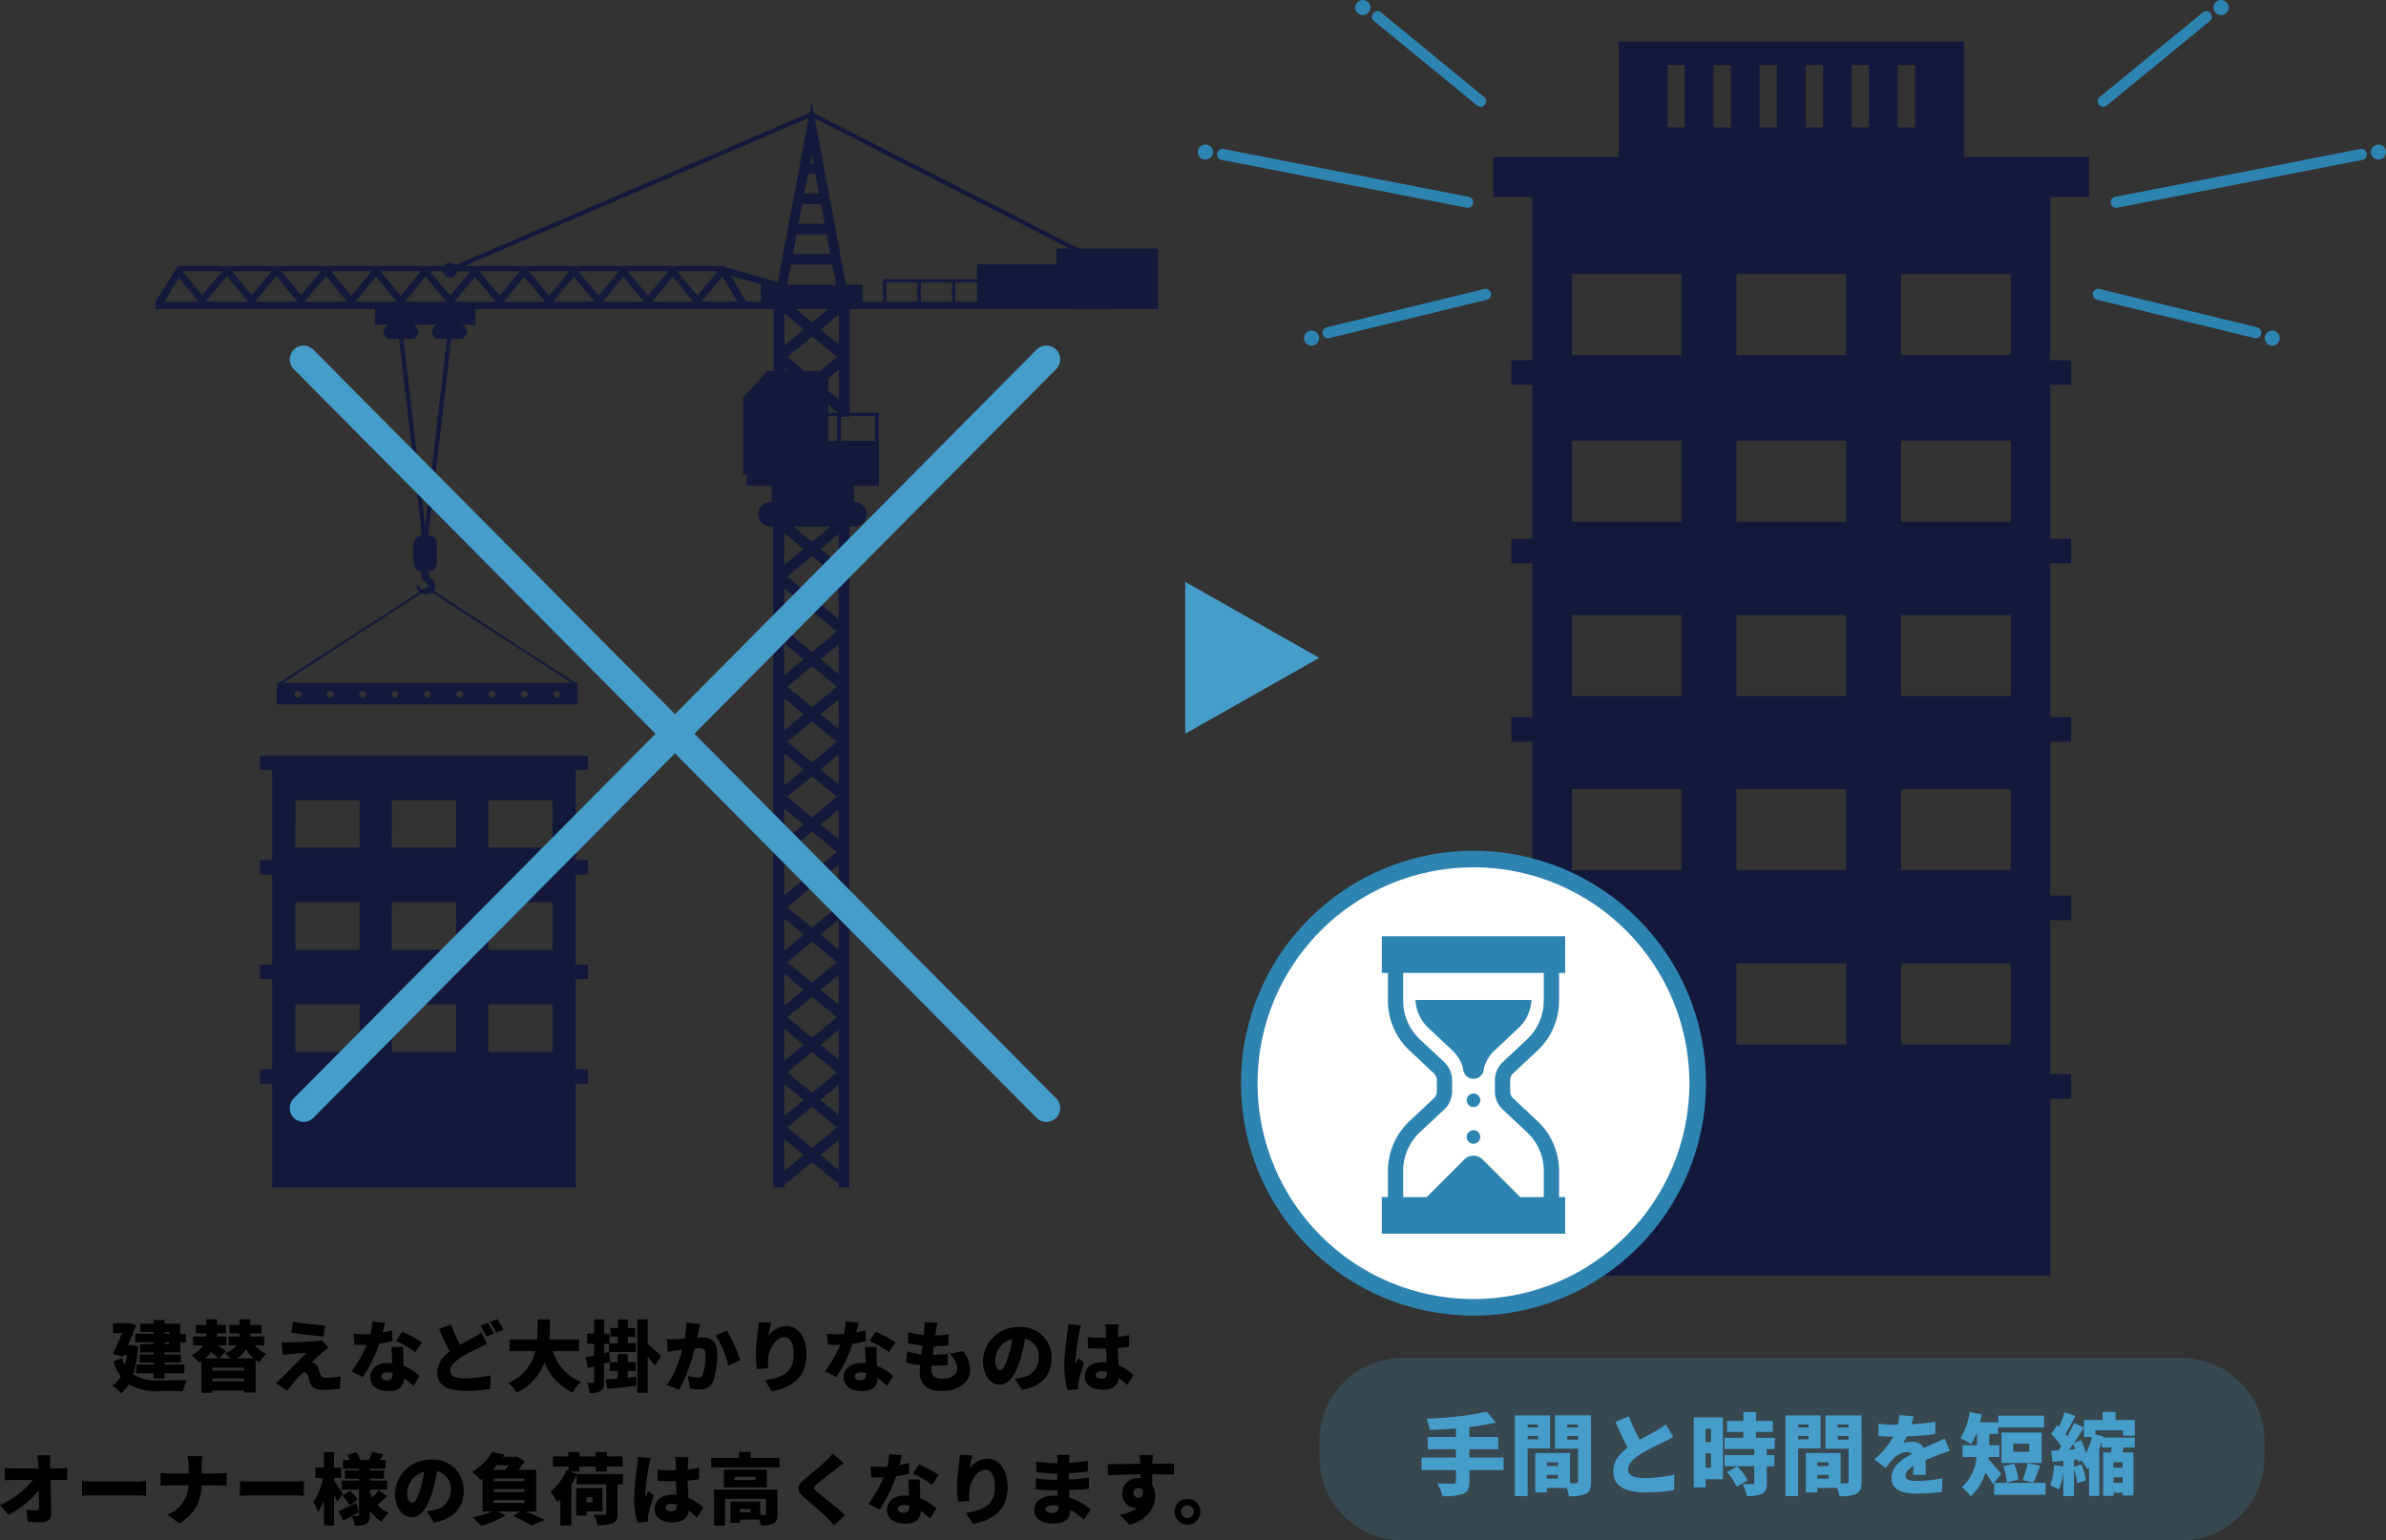
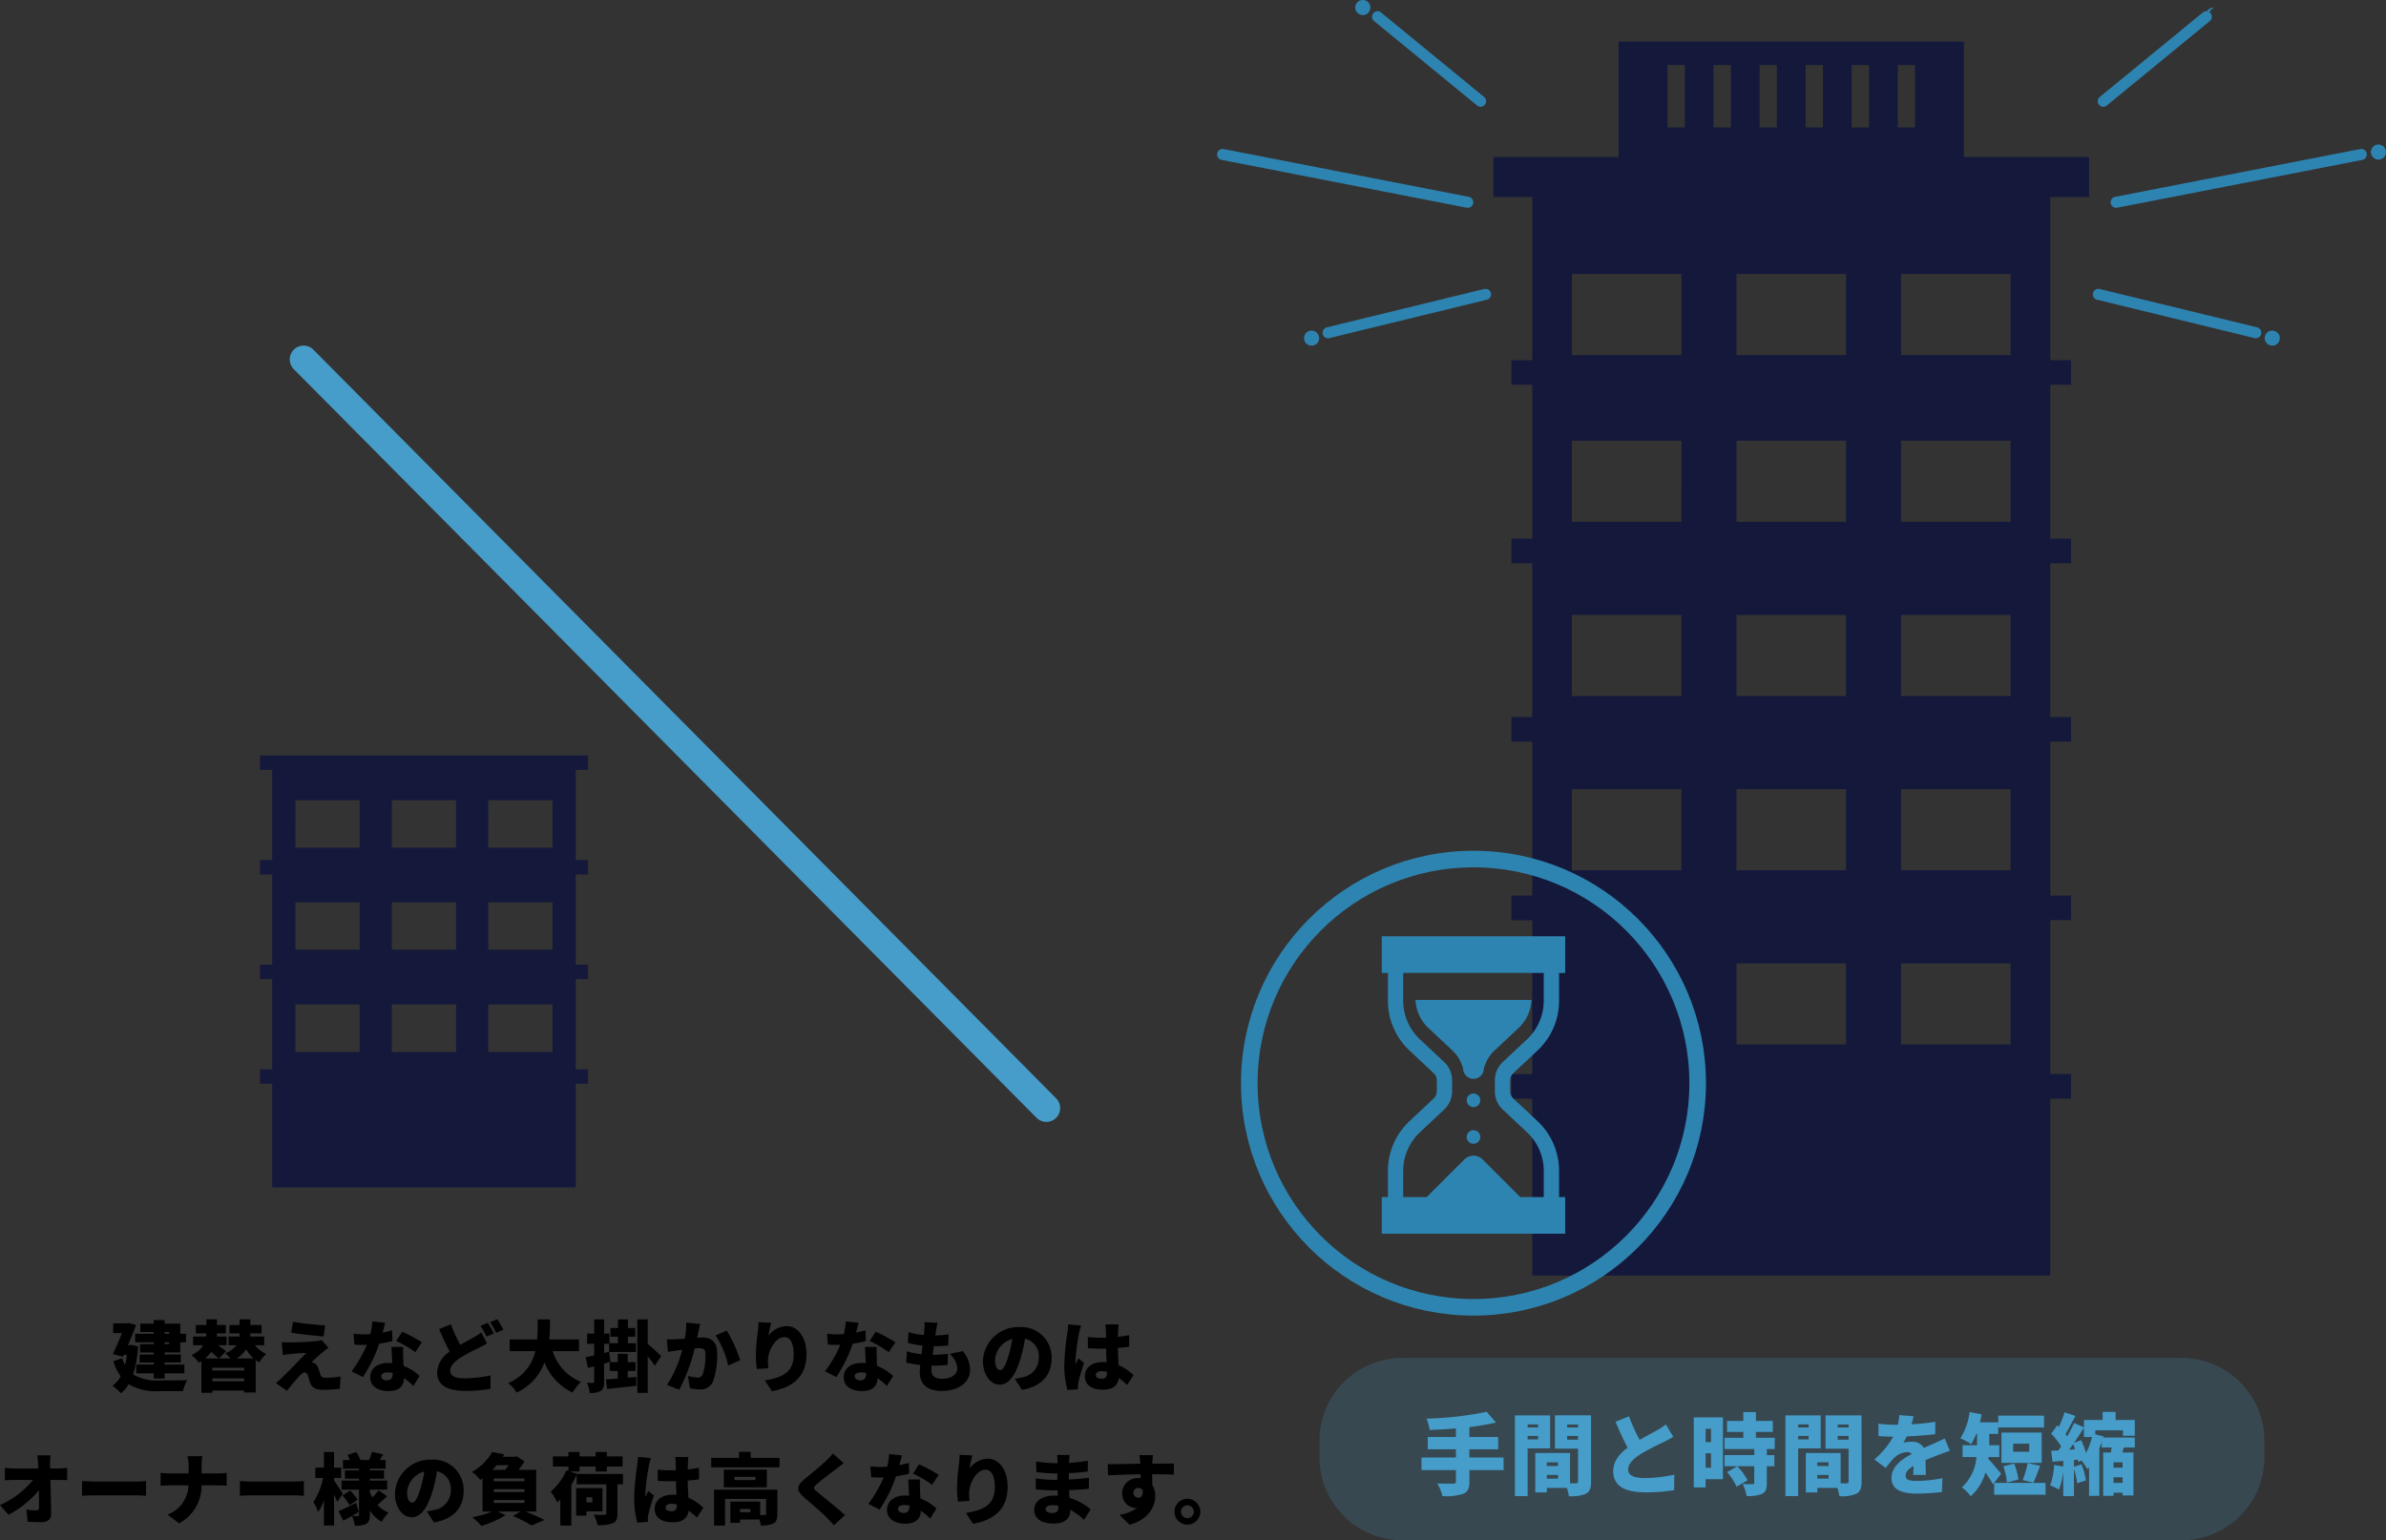
<svg xmlns="http://www.w3.org/2000/svg" width="431.771" height="278.792" viewBox="0 0 431.771 278.792">
  <rect x="0" y="0" width="431.771" height="278.792" fill="#333333" stroke="none" />
  <defs>
    <clipPath id="a">
      <rect width="181.416" height="196.486" fill="none" />
    </clipPath>
    <clipPath id="b">
      <rect width="215.002" height="238.135" fill="none" />
    </clipPath>
  </defs>
  <g>
-     <path d="M238.737 119.068l-24.258 13.746v-27.492z" fill="#469dca" />
    <g fill="#469dca">
      <g opacity=".197">
        <path d="M394.77 278.292h-141a14.405 14.405 0 01-10.253-4.247 14.405 14.405 0 01-4.247-10.253v-3c0-3.873 1.508-7.514 4.247-10.253a14.405 14.405 0 0110.253-4.247h141c3.873 0 7.514 1.508 10.253 4.247a14.405 14.405 0 014.247 10.253v3c0 3.873-1.508 7.514-4.247 10.253a14.405 14.405 0 01-10.253 4.247z" />
        <path d="M253.77 246.792a13.91 13.91 0 00-9.9 4.1 13.908 13.908 0 00-4.1 9.9v3a13.91 13.91 0 004.1 9.9 13.908 13.908 0 009.9 4.1h141a13.91 13.91 0 009.9-4.1 13.908 13.908 0 004.1-9.9v-3a13.91 13.91 0 00-4.1-9.9 13.908 13.908 0 00-9.9-4.1h-141m0-1h141c8.284 0 15 6.716 15 15v3c0 8.284-6.716 15-15 15h-141c-8.284 0-15-6.716-15-15v-3c0-8.284 6.716-15 15-15z" fill="#469dca" />
      </g>
      <path d="M272.09 263.82h-6.192v-1.488h5.216v-2.224h-5.216v-1.792a43.555 43.555 0 004.816-.832l-1.68-1.936a61.063 61.063 0 01-10.9 1.232 8.619 8.619 0 01.576 2.048 83.573 83.573 0 004.752-.272v1.552h-5.1v2.224h5.1v1.488h-6.224v2.272h6.232v2.032c0 .32-.144.432-.512.432-.384 0-1.76 0-2.864-.048a9.848 9.848 0 01.944 2.3 10.236 10.236 0 003.7-.4c.864-.352 1.168-.944 1.168-2.24v-2.076h6.192zm6.24-5.984v.544h-1.888v-.544zm-1.888 2.7v-.624h1.888v.624zm4.064 1.632v-5.976h-6.368v14.62h2.3v-8.64zm3.088-1.576v-.672h1.968v.672zm1.968-2.752v.544h-1.968v-.544zm-5.648 9.808v-.676h2.032v.672zm2.032-2.96v.672h-2.032v-.672zm5.968-8.5h-6.528v6.032h4.176v5.9c0 .272-.1.368-.384.368h-1.056v-5.484h-6.3v7.136h2.1v-.816h3.616a8.344 8.344 0 01.368 1.488 6.752 6.752 0 003.088-.432c.7-.384.928-1.04.928-2.224zm6.864.176l-2.432.992c.7 1.664 1.456 3.312 2.192 4.688-1.472 1.1-2.608 2.432-2.608 4.24 0 2.96 2.544 3.84 5.84 3.84a30.75 30.75 0 005.184-.4l.032-2.8a26.455 26.455 0 01-5.28.624c-2.048 0-3.072-.5-3.072-1.552s.9-1.9 2.128-2.72a45.358 45.358 0 014.24-2.224c.656-.32 1.232-.64 1.792-.976l-1.344-2.24a12.021 12.021 0 01-1.664 1.088c-.688.4-1.9 1.024-3.072 1.7a32.667 32.667 0 01-1.936-4.26zm14.848 2.256v2.416h-.976v-2.416zm-.976 7.056v-2.624h.976v2.624zm3.136-9.12h-5.28v12.672h2.144v-1.488h3.136zm4.464 11.392a10.9 10.9 0 00-1.872-2.544l-1.856 1.056a10.614 10.614 0 011.728 2.64zm4.912-5.664v-2.032h-3.408v-1.06h3.056v-2h-3.056v-1.6h-2.284v1.6h-2.948v2h2.948v1.06h-3.4v2.032h5.38v1.1h-5.38v2.016h5.38v2.992c0 .208-.08.256-.32.256s-1.1 0-1.776-.032a7.9 7.9 0 01.716 2.176 6.521 6.521 0 002.756-.38c.7-.336.9-.912.9-1.968v-3.04h1.36v-2.012h-1.36v-1.1zm6.128-4.448v.544h-1.888v-.544zm-1.888 2.7v-.624h1.888v.624zm4.068 1.636v-5.98h-6.372v14.62h2.3v-8.64zm3.084-1.58v-.672h1.968v.672zm1.968-2.752v.544h-1.968v-.544zm-5.652 9.804v-.672h2.036v.672zm2.032-2.96v.672h-2.032v-.672zm5.968-8.492h-6.524v6.032h4.176v5.9c0 .272-.1.368-.384.368h-1.056v-5.488h-6.3v7.136h2.088v-.816h3.62a8.344 8.344 0 01.368 1.488 6.752 6.752 0 003.088-.432c.7-.384.928-1.04.928-2.224zm9.392.16l-2.56-.208a10.069 10.069 0 01-.272 1.744h-.62a21.063 21.063 0 01-2.88-.192v2.24c.848.08 2.016.112 2.672.112a15.16 15.16 0 01-3.424 4.124l2.064 1.552a17.654 17.654 0 011.488-1.808 3.778 3.778 0 012.352-1.072 1.177 1.177 0 01.88.336c-1.776.928-3.68 2.256-3.68 4.352 0 2.128 1.888 2.816 4.512 2.816a39.082 39.082 0 004.624-.288l.08-2.5a24.1 24.1 0 01-4.656.5c-1.5 0-2-.272-2-.944 0-.64.432-1.168 1.44-1.76-.016.608-.048 1.2-.08 1.616h2.3c-.016-.72-.048-1.792-.064-2.672.848-.368 1.632-.672 2.24-.912s1.616-.608 2.176-.768l-.944-2.24c-.688.336-1.344.64-2.048.944-.56.256-1.088.464-1.728.768a2.314 2.314 0 00-2.124-1.12 7.792 7.792 0 00-1.584.16 12.1 12.1 0 00.624-1.14c1.7-.064 3.664-.208 5.152-.4l.016-2.24a36.941 36.941 0 01-4.3.448c.172-.608.284-1.1.352-1.452zm23.632-.112h-8.284v2.144h8.288zm-2.684 6.54h-2.9v-1.456h2.9zm2.26-3.472h-7.28v5.484h7.28zm-1.5 9.056c.368-.752.784-1.9 1.216-3.056l-2.256-.48a16.719 16.719 0 01-.912 3.072zm-2.72-.56a11.039 11.039 0 00-.768-2.88l-1.968.48a11.3 11.3 0 01.656 2.944zm-3.12-1.04c-.336-.4-1.68-2.032-2.32-2.688l.048-.336h1.936v-2.148h-1.816v-2.044h1.616v-2.1h-3.312c.128-.48.24-.96.32-1.44l-2.176-.416a11.9 11.9 0 01-1.68 4.752 13.6 13.6 0 011.968 1.056 11.165 11.165 0 00.9-1.856h.156v2.048h-2.624v2.144h2.512a8.211 8.211 0 01-2.64 5.476 8.152 8.152 0 011.6 1.632 9.245 9.245 0 002.672-4.32c.5.72 1.024 1.536 1.36 2.16zm-1.26 1.648v2.144h9.3v-2.144zm14.436-7.232c.624-.912 1.248-1.872 1.808-2.752v1.68h1.456a14.546 14.546 0 01-1.072 2.912 15.079 15.079 0 00-.9-2.352zm-.864 1.232c.224-.336.48-.672.72-1.024.128.3.24.624.352.944zm9.664 3.248h-1.648v-.976h1.648zm-1.648 2.752v-1.008h1.648v1.008zm3.856-8.528v-2.864h-3.472v-1.456h-2.352v1.456h-3.376v1.344l-1.776-.8a32.302 32.302 0 01-1.248 2.432 9.992 9.992 0 00-.32-.432c.56-.9 1.2-2.128 1.792-3.264l-1.952-.672a22.223 22.223 0 01-1.024 2.64l-.3-.288-1.1 1.536a14 14 0 011.808 2.288c-.176.256-.336.5-.512.736-.464.016-.912.048-1.3.064l.24 1.984c.592-.048 1.264-.112 1.952-.16v1.024l-1.664-.288a12.122 12.122 0 01-.72 3.7 10.536 10.536 0 011.6.768 13.2 13.2 0 00.78-3.268v4.448h1.936v-4.88a11.606 11.606 0 01.576 2.544l1.6-.512a13.056 13.056 0 00-.816-2.9l-1.36.416v-1.212l.7-.064c.032.144.048.288.064.416l.592-.24a11.18 11.18 0 011.076 1.552c.1-.112.208-.24.3-.368v5.2h1.856v-8.592q.24-.576.432-1.152v.992h1.792c-.032.3-.08.608-.128.9h-1.404v7.852h1.872v-.572h1.648v.5h1.964v-7.784h-2l.24-.9h2v-1.804h-5.724l.064-.212-1.488-.368v-.72h5.008v.976z" />
    </g>
    <g>
      <path d="M53.461 181.801h11.617v8.6H53.461zm17.451 0h11.616v8.6H70.912zm17.452 0h11.618v8.6H88.364zm-34.9-18.482h11.614v8.6H53.461zm17.451 0h11.613v8.6H70.912zm17.452 0h11.615v8.6H88.364zm-34.9-18.48h11.611v8.6H53.461zm17.451 0h11.61v8.6H70.912zm17.452 0h11.612v8.6H88.364zm15.821-8.094H47.045v2.612h2.212v16.32h-2.212v2.612h2.212v16.321h-2.212v2.612h2.212v16.321h-2.212v2.614h2.212v18.769h54.928v-18.769h2.212v-2.612h-2.212v-16.323h2.212v-2.612h-2.212v-16.321h2.212v-2.612h-2.212v-16.32h2.212v-2.612z" fill="#14193b" />
      <g clip-path="url(#a)" transform="translate(28.143 18.438)">
-         <path d="M167.132 26.544l-48.02-24.517-.38-2.027-.37 1.977-64.093 27.565a1.331 1.331 0 00-2.064.147H4.04v.11l-.054-.032L0 36.176v1.332h39.71v2.829h2.89a1.278 1.278 0 100 2.555h1.868l-.39.045 4.153 35.579h-.065a1.479 1.479 0 00-1.474 1.474v3.54a1.478 1.478 0 001.47 1.47l-.02.189a4.1 4.1 0 00-.027.834.827.827 0 00.34.59 3.42 3.42 0 01.675.607.728.728 0 01.123.7l-.066.1-.106-.164-.6.386a1.025 1.025 0 01-.269-.057 1.507 1.507 0 01-.7-.68.811.811 0 01-.135-.364c0-.05 0-.05-.038.114a1.724 1.724 0 000 .84 1.394 1.394 0 00.395.627l-25.33 16.4h-.447v3.954h54.44v-3.946h-.446L50.31 88.519a1.593 1.593 0 00.291-.783 1.613 1.613 0 00-.4-1.155c-.234-.27-.5-.392-.628-.631a1.877 1.877 0 01-.136-.821v-.124h.009a1.478 1.478 0 001.474-1.474v-3.54a1.479 1.479 0 00-1.474-1.474h-.065l4.153-35.579-.39-.045h1.868a1.278 1.278 0 100-2.555h2.887v-2.83h53.959V48.7h-1.128l-4.411 4.856v13.9h.663v2.027h4.512v2.953h-.156a2.215 2.215 0 100 4.429h.469v119.621h1.966v-.41l5.032-4.172 4.8 3.976v.593h1.966V76.867h.979a2.215 2.215 0 000-4.429h-.156v-2.953h4.506V56.273h-5.29V37.508h40.177v.044h6.585v-.044h9.043V26.544zm-93.918 80.691a.588.588 0 11-.589-.589.589.589 0 01.589.589m-5.859 0a.588.588 0 11-.589-.589.589.589 0 01.589.589m-5.859 0a.588.588 0 11-.589-.589.589.589 0 01.589.589m-5.859 0a.588.588 0 11-.588-.589.589.589 0 01.588.589m-5.859 0a.588.588 0 11-.588-.589.589.589 0 01.588.589m-5.859 0a.588.588 0 11-.588-.589.589.589 0 01.588.589m-5.859 0a.588.588 0 11-.588-.589.589.589 0 01.588.589m-5.859 0a.589.589 0 11-.589-.589.589.589 0 01.589.589m-5.859 0a.589.589 0 11-.589-.589.589.589 0 01.589.589m-3.2-2.1L48.1 88.965c.031.015.061.031.093.044a2.055 2.055 0 001.618-.041 1.3 1.3 0 00.229-.157l25.2 16.319zM51.27 42.892h1.473L48.8 76.659l-3.94-33.767h1.473a1.278 1.278 0 000-2.555h4.937a1.278 1.278 0 000 2.555m63.059 112.833l4.477-3.711 4.478 3.711-4.478 3.711zm8.954 9.972l-4.478 3.711-4.477-3.711 4.477-3.711zm-8.954-19.945l4.477-3.711 4.478 3.711-4.478 3.711zm0-9.972l4.477-3.711 4.478 3.711-4.478 3.711zm0-9.972l4.477-3.711 4.478 3.711-4.478 3.711zm0-9.973l4.477-3.711 4.478 3.711-4.478 3.711zm0-9.972l4.477-3.711 4.478 3.711-4.478 3.711zm0-9.972l4.477-3.711 4.478 3.711-4.478 3.709zm0-9.972l4.477-3.711 4.478 3.711-4.478 3.711zm1.112-9.051h6.73l-3.366 2.79zm1.827 4.065l-3.494 2.9v-5.797zm-3.494 7.076l3.494 2.9-3.494 2.9zm0 9.972l3.494 2.9-3.494 2.9zm0 9.972l3.494 2.9-3.494 2.9zm0 9.972l3.494 2.9-3.494 2.9zm0 9.972l3.494 2.9-3.494 2.9zm0 9.973l3.494 2.9-3.494 2.9zm0 9.972l3.494 2.9-3.494 2.9zm0 9.972l3.494 2.9-3.494 2.9zm0 9.972l3.494 2.9-3.494 2.9zm0 9.972l3.494 2.9-3.494 2.9zm.555-2.09l4.477-3.711 4.478 3.711-4.478 3.711zm9.273 2.285v5.4l-3.258-2.7zm-3.258-7.272l3.258-2.7v5.4zm0-9.972l3.258-2.7v5.4zm0-9.972l3.258-2.7v5.4zm0-9.972l3.258-2.7v5.4zm0-9.972l3.258-2.7v5.4zm0-9.973l3.258-2.7v5.4zm0-9.972l3.258-2.7v5.4zm0-9.972l3.258-2.7v5.4zm0-9.972l3.258-2.7v5.4zm0-9.972l3.258-2.7v5.4zm-6.571 112.593v-5.793l3.494 2.9zm.555-7.883l4.477-3.711 4.478 3.711-4.478 3.711zm6.016 4.987l3.258-2.7v5.4zm-5.971-144.445l4.477-3.711 4.477 3.711-3.036 2.516h-2.883zm7.388-8.675l-2.912 2.414-2.912-2.414zm-4.45 3.689l-3.495 2.9V38.3zm4.444 15.658h1.6v4.509h-1.6zm0-.582v-1.42l1.712 1.419h-1.712zm1.89-2.4l-1.89-1.567v-2.271l1.89-1.567zM120.388 41.2l3.258-2.7v5.4zm-6.024-8.088l-.048-.013.684-3.649h7.466l.686 3.659zm.993-5.571l.667-3.561h5.414l.668 3.561zm1.025-5.473l.668-3.561h3.362l.667 3.561zm1.026-5.473l.667-3.561h1.311l.668 3.561zm1.025-5.473l.3-1.585.3 1.585zm-.566-6.514l-5.249 28.005-9.46-2.7-.132-.219h-47.11l62.27-26.783zM4.906 30.672h7.119l-3.568 4.3L4.9 30.685zm8.025.876l3.839 4.628H9.092zm.905-.876h7.137l-3.569 4.3zm8.043.876l3.839 4.628h-7.679zm.906-.876h7.137l-3.569 4.3zm8.063.877l3.852 4.627h-7.71zm.926-.877h7.316l-3.658 4.41zm17.08.984l3.75 4.52H45.1zm-4.474 3.426l-3.658-4.41h7.317zm5.29-4.41h2.309a1.334 1.334 0 002.636 0h2.37l-3.657 4.41zm16.264 0l-3.657 4.41-3.658-4.41zm4.683 0h4.266l-3.658 4.41-3.657-4.41zm13.214 0l-3.657 4.41-3.658-4.41zm8.949 0l-3.657 4.41-3.658-4.41zm8.949 0l-3.658 4.41-3.657-4.41zm-34.977.984l3.75 4.52H63zm8.949 0l3.75 4.52h-7.5zm8.949 0l3.75 4.52h-7.5zm8.948 0l3.75 4.52h-7.5zm8.949 0v-.07l2.745 4.59h-6.498zm-98.33.173l3.607 4.348H1.615zm31.941 4.348l3.75-4.52 3.75 4.52zm17.9 0l3.75-4.52 3.75 4.52zm52.851 0l-2.8-4.691 5.687 1.624h-.246v3.067zm6.913 12.1l.515.426h-.515zm16.378 8.578v4.509h-6.13v-4.351h1.547v-.158zm-2.273-20.679v-3.067h-2.984L119.6 4.606l-.3-1.6 46.1 23.538h-2.368v2.85h-14.35v2.686H131.66v4.1zm4.328-3.507h5.645v3.508h-5.65zm6.241 0h5.652v3.508h-5.652zm6.241 0h3.954v3.508h-3.954z" fill="#14193b" fill-rule="evenodd" />
-       </g>
+         </g>
    </g>
    <g transform="translate(54.933 65.053)" fill="none" stroke="#469dca" stroke-linecap="round" stroke-width="5">
      <line x2="134.419" y2="135.521" />
-       <line x1="134.419" y2="135.521" />
    </g>
    <path d="M30.618 241.104v.322h-.826v-.322zm0 2.184h-.826v-.322h.826zm-2.8-1.862h-3.36v1.54h3.36v.326H25.34v1.512h2.478v.378H25.27v1.442h2.548v.378h-3.164v1.582h3.164v.938h1.974v-.938h3.57v-1.586h-3.57v-.378h2.926v-1.442h-2.926v-.378h2.828v-1.834h1.05v-1.54h-1.05v-1.834h-2.828v-.658h-1.974v.658h-2.422v1.512h2.422zm-4.018 2.016l-.336.042h-.294a78.988 78.988 0 001.456-3.654l-1.386-.364-.294.07h-2.464v1.764h1.6c-.49 1.2-1.106 2.618-1.652 3.808l1.834.462.14-.322h.56a15.64 15.64 0 01-.34 1.844 7.405 7.405 0 01-.532-1.246l-1.582.546a9.727 9.727 0 001.33 2.73 4.937 4.937 0 01-1.5 1.708 7.42 7.42 0 011.53 1.362 5.484 5.484 0 001.412-1.652 9.7 9.7 0 005.6 1.26h4.228a7.078 7.078 0 01.77-1.988c-1.19.056-3.948.056-4.942.056a8.457 8.457 0 01-4.858-1.092 20.453 20.453 0 00.91-5.084zm19.04 2.45a5.21 5.21 0 001.694-1.666 6.661 6.661 0 001.372 1.666zm-4.41 4.13v-.518h5.754v.518zm-1.33-4.13a6.182 6.182 0 001.106-1.176c.518.42 1.05.868 1.372 1.176zm7.084 2.17H38.43v-.49h5.754zm3.626-4.564v-1.582h-2.534c.014-.182.028-.364.028-.546v-.014h2.03v-1.526h-2.03v-1.022h-1.946v1.022h-1.834v1.526h1.834c0 .182-.014.364-.028.56h-1.96v1.582h1.4a4.219 4.219 0 01-2.03 1.442 6.782 6.782 0 01.952.952h-2.058l1.274-1.3c-.35-.294-.9-.7-1.442-1.092h1.54v-1.584h-1.778l.042-.56h1.6v-1.526h-1.6v-1.022h-1.932v1.022h-1.9v1.526h1.9l-.042.56h-2.352v1.582h1.82a4.514 4.514 0 01-2.114 1.778 6.812 6.812 0 011.33 1.372 3.676 3.676 0 00.462-.28v5.74h1.988v-.406h5.754v.35h2.086v-5.866a6.4 6.4 0 00.658.406 6.972 6.972 0 011.26-1.526 5.425 5.425 0 01-2.058-1.568zm5.208-4.228l-.322 1.96c1.652.252 4.354.56 5.866.672l.266-1.988c-1.512-.098-4.214-.378-5.81-.644zm6.426 4.69l-1.232-1.386a5.111 5.111 0 01-.854.168c-1.232.154-4.354.252-4.942.252-.546 0-1.106-.028-1.428-.056l.2 2.338a12.14 12.14 0 011.26-.182c.77-.07 2.058-.182 2.968-.2-1.218 1.33-3.542 3.626-4.354 4.452-.434.42-.826.756-1.12 1.008l1.984 1.39c1.064-1.344 1.844-2.226 2.31-2.716.336-.364.616-.6.84-.6s.532.14.686.644c.084.322.224.882.378 1.3.364.9 1.106 1.2 2.534 1.2a24.664 24.664 0 002.814-.2l.14-2.212a16.238 16.238 0 01-2.8.224.807.807 0 01-.854-.588c-.112-.322-.238-.756-.364-1.106a1.441 1.441 0 00-.714-.924 1.566 1.566 0 00-.532-.154c.224-.252 1.386-1.316 2.086-1.89a9.976 9.976 0 01.994-.762zm10.248-4.536l-2.324-.224a11.15 11.15 0 01-.35 2.282q-.546.042-1.092.042c-.462 0-1.3-.028-1.946-.1l.154 1.96c.644.042 1.218.056 1.806.056.154 0 .294 0 .448-.014a22.546 22.546 0 01-2.772 4.788l2.044 1.038a25.749 25.749 0 002.968-6.034 19.1 19.1 0 002.38-.476l-.056-1.95c-.476.14-1.064.28-1.722.406.196-.696.364-1.34.462-1.774zm-.7 9.674c0-.406.434-.686 1.12-.686a5.222 5.222 0 01.952.1v.07c0 .784-.252 1.274-1.092 1.274-.588-.002-.98-.31-.98-.758zm3.978-5.292h-2.13c.042.784.1 1.946.154 2.94a6.409 6.409 0 00-.742-.042c-2.156 0-3.262 1.2-3.262 2.6 0 1.624 1.442 2.492 3.29 2.492 2.072 0 2.8-1.008 2.842-2.352a14.948 14.948 0 011.694 1.432l1.12-1.82a9.117 9.117 0 00-2.9-1.82c-.028-.588-.056-1.134-.07-1.47-.012-.686-.04-1.358.004-1.96zm2.184.952l1.2-1.792a28.331 28.331 0 00-3.57-1.918l-1.092 1.68a20.347 20.347 0 013.46 2.03zm6.44-5.054l-2.128.868c.616 1.456 1.274 2.9 1.918 4.088a4.741 4.741 0 00-2.284 3.724c0 2.59 2.226 3.374 5.11 3.374a25.363 25.363 0 004.536-.366l.024-2.434a24.209 24.209 0 01-4.62.532c-1.792 0-2.688-.434-2.688-1.358s.784-1.666 1.862-2.38a30.108 30.108 0 013.248-1.736c.56-.28 1.064-.546 1.568-.84l-1.064-2a10.1 10.1 0 01-1.456.952c-.588.336-1.442.784-2.338 1.3a28.583 28.583 0 01-1.69-3.724zm6.678-.252l-1.316.532a18.967 18.967 0 011.078 1.946l1.33-.56c-.254-.49-.744-1.4-1.094-1.918zm1.722-.672l-1.316.532a15.616 15.616 0 011.106 1.932l1.316-.56a19.982 19.982 0 00-1.108-1.904zm14.782 5.782v-2.114H99.4c.112-1.232.126-2.464.14-3.626H97.3c-.014 1.162 0 2.394-.1 3.626h-4.97v2.114h4.64a8.1 8.1 0 01-4.918 5.768 6.372 6.372 0 011.54 1.736 9.675 9.675 0 005.04-5.474 10 10 0 005.082 5.474 8.781 8.781 0 011.512-1.932 8.824 8.824 0 01-5.11-5.572zm4.55-1.316h.9v1.428l-.9.224zm1.144 3.246l-.252-1.778h4.862v-1.58h-1.456v-1.176h1.33v-1.582h-1.33v-1.554h-1.806v1.554h-1.348v1.582h1.348v1.176h-1.526v-1.75h-.966v-2.562h-1.806v2.562h-1.274v1.862h1.274v2.086c-.574.14-1.092.252-1.54.336l.42 1.946 1.12-.294v2.758c0 .182-.056.238-.224.238s-.63 0-1.078-.028a7.3 7.3 0 01.5 1.848 3.619 3.619 0 002-.378c.476-.308.6-.812.6-1.68v-3.262zm3.126 2.872v-1.2h1.414v-1.6h-1.414v-1.512h-1.806v1.512h-1.456v1.6h1.456v1.358c-.8.07-1.54.126-2.156.168l.252 1.718c1.484-.154 3.444-.35 5.292-.574l-.042-1.61zm6.048-3.906c-.35-.35-1.82-1.708-2.436-2.2v-4.436h-1.876v13.3h1.876v-6.608c.49.588.98 1.218 1.3 1.694zm7.056-5.8l-2.52-.266a14.172 14.172 0 01-.266 2.926c-.63.042-1.2.084-1.61.1a15.98 15.98 0 01-1.638 0l.2 2.282c.462-.084 1.274-.2 1.722-.266.2-.028.5-.07.868-.126a20.336 20.336 0 01-2.762 6.372l2.212.882a31.322 31.322 0 002.8-7.49q.42-.042.672-.042c.868 0 1.288.126 1.288 1.148a10.4 10.4 0 01-.518 3.64.948.948 0 01-.952.532 9.105 9.105 0 01-1.708-.294l.364 2.226a8.509 8.509 0 001.708.2 2.383 2.383 0 002.436-1.362 13.967 13.967 0 00.784-5.166c0-2.1-1.064-2.856-2.674-2.856-.252 0-.574.014-.952.042.084-.364.168-.756.252-1.134s.196-.924.294-1.344zm4.83 1.2l-2.044.854a15.781 15.781 0 012.284 5.48l2.17-.994a25.527 25.527 0 00-2.41-5.332zm8.04-1.42l-2.31-.1a15.566 15.566 0 01-.112 1.61 33.883 33.883 0 00-.364 4.466 16.538 16.538 0 00.182 2.394l2.086-.14a11.753 11.753 0 01-.084-1.344c0-1.848 1.358-4.3 2.954-4.3.994 0 1.708.98 1.708 3.108 0 3.318-2.086 4.228-5.236 4.718l1.288 1.974c3.85-.714 6.258-2.688 6.258-6.692 0-3.164-1.61-5.1-3.612-5.1a4.3 4.3 0 00-3.28 1.76 20.567 20.567 0 01.522-2.354zm15.8-.014l-2.324-.224a11.15 11.15 0 01-.35 2.282q-.546.042-1.092.042c-.462 0-1.3-.028-1.946-.1l.154 1.96c.644.042 1.218.056 1.806.056.154 0 .294 0 .448-.014a22.546 22.546 0 01-2.772 4.788l2.046 1.038a25.749 25.749 0 002.968-6.034 19.1 19.1 0 002.38-.476l-.056-1.95c-.476.14-1.064.28-1.722.406.196-.696.36-1.34.46-1.774zm-.7 9.674c0-.406.434-.686 1.12-.686a5.222 5.222 0 01.952.1v.07c0 .784-.252 1.274-1.092 1.274-.586-.002-.98-.31-.98-.758zm3.976-5.292h-2.126c.042.784.1 1.946.154 2.94a6.409 6.409 0 00-.742-.042c-2.156 0-3.262 1.2-3.262 2.6 0 1.624 1.442 2.492 3.29 2.492 2.072 0 2.8-1.008 2.842-2.352a14.949 14.949 0 011.694 1.432l1.12-1.82a9.117 9.117 0 00-2.9-1.82c-.028-.588-.056-1.134-.07-1.47-.012-.686-.04-1.358.002-1.96zm2.184.952l1.2-1.792a28.331 28.331 0 00-3.56-1.918l-1.1 1.68a20.347 20.347 0 013.462 2.03zm8.84-5.306l-2.38-.126a8.055 8.055 0 01-.028 1.386c-.014.266-.042.588-.084.924a12.185 12.185 0 01-2.786-.518l-.1 1.946a16.033 16.033 0 002.66.5c-.07.518-.14 1.05-.2 1.568a12.031 12.031 0 01-2.644-.54l-.112 2.044a16.865 16.865 0 002.534.434c-.056.532-.084.994-.084 1.3 0 2.38 1.568 3.4 3.948 3.4 3.234 0 5.152-1.666 5.152-3.794a5.484 5.484 0 00-1.316-3.414l-2.38.5a3.81 3.81 0 011.386 2.632c0 .98-.91 1.862-2.772 1.862-1.246 0-1.918-.5-1.918-1.554 0-.21.014-.49.042-.812h.574a23.04 23.04 0 002.324-.126l.056-2a26.939 26.939 0 01-2.744.168h-.014c.07-.518.126-1.05.2-1.554a21.881 21.881 0 002.6-.14l.07-2.016a16.405 16.405 0 01-2.394.2l.126-.868c.07-.394.14-.814.284-1.402zm20.636 6.4a5.489 5.489 0 00-5.824-5.642 6.385 6.385 0 00-6.612 6.158c0 2.394 1.316 4.27 3.052 4.27 1.652 0 2.912-1.876 3.738-4.676a27.861 27.861 0 00.826-3.654 3.242 3.242 0 012.492 3.472 3.546 3.546 0 01-2.968 3.528 10.654 10.654 0 01-1.372.252l1.288 2.016c3.644-.616 5.376-2.772 5.376-5.726zm-10.236.292a4.174 4.174 0 013.108-3.78 20.782 20.782 0 01-.714 3.15c-.5 1.624-.924 2.478-1.484 2.478-.492 0-.91-.63-.91-1.848zm18.226 2.748c0-.448.434-.7 1.092-.7a3.524 3.524 0 01.938.126v.1c0 .77-.266 1.134-.938 1.134-.602-.006-1.092-.174-1.092-.66zm4.13-9.156h-2.422a6.836 6.836 0 01.112.966c.014.252.014.77.028 1.428-.266.014-.518.014-.784.014a24.415 24.415 0 01-2.506-.126l.016 2.012c.826.056 1.666.084 2.506.084.252 0 .518 0 .784-.014.014.882.056 1.736.1 2.478a11.245 11.245 0 00-.7-.028c-1.96 0-3.248 1.008-3.248 2.576s1.298 2.422 3.272 2.422c1.834 0 2.7-.812 2.884-2.128a18.721 18.721 0 011.502 1.272l1.148-1.778a8.875 8.875 0 00-2.688-1.806c-.042-.84-.112-1.834-.14-3.122a27.15 27.15 0 002.044-.21v-2.112c-.63.14-1.316.238-2.03.322.014-.588.028-1.05.042-1.316a9.342 9.342 0 01.08-.938zm-6.79.182l-2.338-.2c-.014.518-.1 1.162-.154 1.582a43.39 43.39 0 00-.546 5.81 16.3 16.3 0 00.572 4.494l1.92-.14c-.014-.224-.014-.476-.014-.63a4.229 4.229 0 01.084-.658c.168-.812.588-2.226 1.008-3.486l-1.022-.826c-.182.42-.364.686-.532 1.092a2.588 2.588 0 01-.014-.322 39.714 39.714 0 01.658-5.292 13.628 13.628 0 01.378-1.428zM9.142 263.428H6.748c.07.42.112.924.154 1.568l.042.812H2.576a15.163 15.163 0 01-1.694-.112v2.24a35.944 35.944 0 011.75-.056h3.346A16.292 16.292 0 010 272.43l1.554 1.764a18.726 18.726 0 005.488-4.452c.014 1.176.014 2.24.014 3.066 0 .406-.14.588-.462.588a13.081 13.081 0 01-1.806-.154l.2 2.2c.854.056 1.61.084 2.534.084 1.19 0 1.75-.588 1.736-1.582-.028-1.96-.084-4.06-.126-6.062h1.554c.392 0 .966.014 1.47.028v-2.232a12.743 12.743 0 01-1.6.126H9.07c0-.28-.014-.546-.014-.812a9.815 9.815 0 01.086-1.568zm5.712 4.648v2.674a39.183 39.183 0 012.422-.084h7.434c.574 0 1.358.07 1.722.084v-2.678c-.406.028-1.092.1-1.722.1h-7.434a43.313 43.313 0 01-2.422-.1zm19.278-2.716v1.344H30.77a15.663 15.663 0 01-1.708-.112v2.352a21.321 21.321 0 011.764-.084h3.276a5.846 5.846 0 01-3.792 5.302l2.114 1.568a7.678 7.678 0 004.046-6.874h2.828c.63 0 1.386.042 1.722.07v-2.324a14.513 14.513 0 01-1.708.1h-2.828v-1.33a11.71 11.71 0 01.126-1.792h-2.688a7.242 7.242 0 01.21 1.776zm9.282 2.716v2.674a39.183 39.183 0 012.422-.084h7.434c.574 0 1.358.07 1.722.084v-2.678c-.406.028-1.092.1-1.722.1h-7.434a43.151 43.151 0 01-2.422-.1zm18.634 2.316c-.224-.35-1.218-1.89-1.6-2.408v-.462h1.288v-1.872h-1.288v-2.828h-1.834v2.828H57.06v1.876h1.414a12.823 12.823 0 01-1.76 4.366 10.22 10.22 0 01.868 1.806 9.985 9.985 0 001.036-2.156v4.58h1.834v-5.63c.224.5.434.98.574 1.344zm2.674 1.05a10.076 10.076 0 00-1.372-1.65l-1.372.91a9.919 9.919 0 011.288 1.75zm3.808-1.694a11.984 11.984 0 01-1.162 1.3 7.148 7.148 0 01-.434-.938v-.49h3.136v-1.628h-3.136v-.34h2.562v-1.5h-2.562v-.308h2.842v-1.58h-1.064c.2-.308.406-.644.644-1.008l-2.03-.464a10.465 10.465 0 01-.532 1.47h-1.582a6.645 6.645 0 00-.742-1.428l-1.6.532a7.6 7.6 0 01.434.9h-1.232v1.582h2.9v.308h-2.548v1.5h2.546v.336h-3.16v1.638h3.16v4.55c0 .154-.056.224-.224.224s-.644 0-1.036-.028c.42-.238.84-.476 1.232-.7l-.518-1.638c-1.162.574-2.352 1.162-3.164 1.5l.868 1.708c.49-.252 1.022-.546 1.568-.854a6.515 6.515 0 01.5 1.764 4.258 4.258 0 002.086-.336c.5-.294.644-.77.644-1.624v-.8a6.229 6.229 0 002.128 2.058 7.864 7.864 0 011.274-1.652 5.474 5.474 0 01-2.016-1.414c.518-.42 1.162-.994 1.736-1.554zm15.372.1a5.489 5.489 0 00-5.824-5.642 6.385 6.385 0 00-6.608 6.16c0 2.394 1.316 4.27 3.052 4.27 1.652 0 2.912-1.876 3.738-4.676a27.863 27.863 0 00.826-3.654 3.242 3.242 0 012.492 3.472 3.546 3.546 0 01-2.968 3.528 10.653 10.653 0 01-1.372.252l1.288 2.016c3.644-.614 5.376-2.77 5.376-5.724zm-10.234.294a4.174 4.174 0 013.108-3.78 20.782 20.782 0 01-.714 3.15c-.5 1.624-.924 2.478-1.484 2.478-.49.002-.908-.628-.908-1.846zm18.382-4.928c-.21.28-.42.574-.658.84H89.11a10.773 10.773 0 00.756-.84zm2.856 2.9h-5.544v-.5h5.544zm-5.544 1.96v-.518h5.544v.518zm5.544 1.442v.518h-5.544v-.518zm2.128 2.072v-7.532h-3.206a16.082 16.082 0 001.092-1.54l-1.414-.91-.322.084h-2.2c.1-.14.2-.294.28-.434l-2.2-.434a9.668 9.668 0 01-3.654 3.6 6.65 6.65 0 011.484 1.456 4.84 4.84 0 00.434-.308v6.022h1.722a16.926 16.926 0 01-3.556 1.036 15.536 15.536 0 011.61 1.568 18.3 18.3 0 004.4-1.932l-1.456-.672h4.1l-1.3.826a24.231 24.231 0 013.346 1.708l2.338-1.008c-.826-.42-2.184-1.022-3.416-1.526zm10.15-2.59v.938h-1.064v-.938zm1.848 2.576v-4.214h-4.774v4.984h1.862v-.77zm3.71-6.776h-8.316v-.014l-1.316-.434h1.76v-.9h2.912v.9h2.03v-.9h2.858v-1.83h-2.854v-.8h-2.03v.8h-2.916v-.8h-2.012v.8h-2.8v1.834h2.8v.812l-.378-.126a10.33 10.33 0 01-2.828 3.85 12.893 12.893 0 011.2 1.946c.182-.168.364-.336.546-.532v4.718h1.992v-7.35a17.729 17.729 0 00.966-1.834v1.736h5.362v5.25c0 .21-.084.266-.35.28s-1.19 0-1.932-.042a7.538 7.538 0 01.7 1.89 7.129 7.129 0 002.716-.322c.672-.28.882-.784.882-1.764v-5.292h1.008zm7.714 6.094c0-.448.434-.7 1.092-.7a3.524 3.524 0 01.938.126v.1c0 .77-.266 1.134-.938 1.134-.602-.006-1.092-.174-1.092-.66zm4.13-9.156h-2.422a6.836 6.836 0 01.112.966c.014.252.014.77.028 1.428-.266.014-.518.014-.784.014a24.415 24.415 0 01-2.506-.126l.014 2.016c.826.056 1.666.084 2.506.084.252 0 .518 0 .784-.014.014.882.056 1.736.1 2.478a11.245 11.245 0 00-.7-.028c-1.96 0-3.248 1.008-3.248 2.576s1.3 2.418 3.274 2.418c1.834 0 2.7-.812 2.884-2.128a18.721 18.721 0 011.5 1.274l1.142-1.778a8.875 8.875 0 00-2.688-1.806c-.042-.84-.112-1.834-.14-3.122a27.15 27.15 0 002.044-.21v-2.114c-.63.14-1.316.238-2.03.322.014-.588.028-1.05.042-1.316a9.342 9.342 0 01.088-.938zm-6.79.182l-2.338-.2c-.014.518-.1 1.162-.154 1.582a43.39 43.39 0 00-.546 5.81 16.3 16.3 0 00.574 4.494l1.918-.14c-.014-.224-.014-.476-.014-.63a4.229 4.229 0 01.084-.658c.168-.812.588-2.226 1.008-3.486l-1.022-.826c-.182.42-.364.686-.532 1.092a2.588 2.588 0 01-.014-.322 39.714 39.714 0 01.658-5.292 13.628 13.628 0 01.378-1.428zm17.99 9.8h-1.862v-.588h1.862zm4.884-4.078h-11.45v6.5h1.988v-4.83h7.42v2.712c0 .154-.07.2-.252.2a7.519 7.519 0 01-.812 0v-2.43h-5.394v3.85h1.75v-.6h3.49a5.9 5.9 0 01.266 1.064 4.849 4.849 0 002.24-.336c.588-.294.756-.826.756-1.708zm-3.96-1.748h-3.794v-.56h3.794zm2.06-1.878h-7.786v3.206h7.786zm-2.926-2.128v-1.094h-2.1v1.092h-5.04v1.722h12.36v-1.72zm16.842.952l-1.976-1.746a10.156 10.156 0 01-1.232 1.33c-.938.9-2.744 2.38-3.864 3.29-1.484 1.218-1.568 2.058-.14 3.29 1.274 1.092 3.29 2.814 4.06 3.626.462.462.924.952 1.372 1.456l1.988-1.834c-1.4-1.33-4.158-3.472-5.082-4.27-.672-.6-.7-.728-.014-1.316.882-.77 2.632-2.114 3.514-2.772a32.57 32.57 0 011.372-1.054zm10.528-1.414l-2.324-.224a11.15 11.15 0 01-.35 2.282q-.546.042-1.092.042c-.462 0-1.3-.028-1.946-.1l.154 1.96c.644.042 1.218.056 1.806.056.154 0 .294 0 .448-.014a22.546 22.546 0 01-2.772 4.788l2.042 1.038a25.749 25.749 0 002.968-6.034 19.1 19.1 0 002.38-.476l-.058-1.95c-.476.14-1.064.28-1.722.406.198-.696.366-1.34.464-1.774zm-.7 9.674c0-.406.434-.686 1.12-.686a5.222 5.222 0 01.952.1v.07c0 .784-.252 1.274-1.092 1.274-.59-.002-.982-.31-.982-.758zm3.976-5.292h-2.13c.042.784.1 1.946.154 2.94a6.409 6.409 0 00-.744-.042c-2.156 0-3.262 1.2-3.262 2.6 0 1.624 1.442 2.492 3.29 2.492 2.072 0 2.8-1.008 2.842-2.352a14.949 14.949 0 011.694 1.428l1.12-1.82a9.117 9.117 0 00-2.9-1.82c-.028-.588-.056-1.134-.07-1.47-.014-.682-.038-1.354.004-1.956zm2.184.952l1.2-1.792a28.331 28.331 0 00-3.57-1.918l-1.092 1.68a20.347 20.347 0 013.458 2.03zm7.294-5.32l-2.31-.1a15.567 15.567 0 01-.112 1.61 33.883 33.883 0 00-.364 4.466 16.538 16.538 0 00.182 2.394l2.086-.14a11.753 11.753 0 01-.084-1.344c0-1.848 1.358-4.3 2.954-4.3.994 0 1.708.98 1.708 3.108 0 3.318-2.086 4.228-5.236 4.718l1.288 1.974c3.85-.714 6.258-2.688 6.258-6.692 0-3.164-1.61-5.1-3.612-5.1a4.3 4.3 0 00-3.278 1.76 20.567 20.567 0 01.522-2.354zm13.242 9.716c0-.392.448-.7 1.232-.7a6.38 6.38 0 011.05.084c.014.168.014.308.014.406 0 .714-.392.91-1.106.91s-1.19-.238-1.19-.7zm4.354-9.8h-2.294a5.356 5.356 0 01.1 1.022v.476h-.48a26.412 26.412 0 01-3.388-.308l.042 1.918a32.269 32.269 0 003.36.252h.448c-.014.378-.014.77-.014 1.148h-.63a24.266 24.266 0 01-3.29-.266l.028 1.988c.882.112 2.492.182 3.234.182h.69l.042.98c-.224-.014-.448-.028-.686-.028-2.226 0-3.57 1.064-3.57 2.562 0 1.554 1.218 2.492 3.584 2.492 1.848 0 2.912-.9 2.912-2.212v-.28a10.688 10.688 0 012.506 1.82l1.218-1.89a10.643 10.643 0 00-3.836-2.086c-.028-.476-.056-.952-.084-1.4a47.457 47.457 0 003.584-.252l.014-1.988c-1.078.126-2.2.252-3.64.322 0-.364 0-.756.014-1.162 1.344-.056 2.576-.168 3.416-.294l.014-1.932a31.377 31.377 0 01-3.4.364c0-.154.014-.294.014-.406.008-.336.05-.728.092-1.022zm15.078.042h-2.45c.042.21.1.728.154 1.4a.628.628 0 00.014.154c-1.806.028-4.284.084-5.908.07l.056 2.03c1.708-.084 3.78-.168 5.88-.2.014.238.014.476.014.714a2.811 2.811 0 00-.35-.014 2.762 2.762 0 00-2.982 2.73 2.6 2.6 0 002.478 2.688 1.522 1.522 0 00.252-.014 7.84 7.84 0 01-3.206 1.238l1.806 1.8c3.5-.952 4.662-3.388 4.662-5.18a3.6 3.6 0 00-.546-2c0-.588 0-1.3-.014-1.974 1.764.014 3.08.042 3.906.084l.028-2c-.728-.014-2.6.014-3.906.014v-.154c.014-.252.07-1.12.112-1.39zm-3.542 6.846a.853.853 0 01.9-.91.906.906 0 01.77.378c.154 1.064-.322 1.386-.77 1.386a.884.884 0 01-.9-.854zm9.77 1.05a2.338 2.338 0 102.338 2.338 2.342 2.342 0 00-2.338-2.338zm0 3.5a1.162 1.162 0 111.162-1.162 1.168 1.168 0 01-1.162 1.162z" />
    <g>
      <path d="M371.015 35.663v29.523h3.776v4.456h-3.776V97.5h3.776v4.456h-3.776V129.8h3.776v4.456h-3.776v27.852h3.776v4.457h-3.776v27.852h3.776v4.456h-3.776v32.031H277.28v-32.027h-3.776v-4.456h3.776v-27.852h-3.776v-4.457h3.776V134.26h-3.776v-4.46h3.776v-27.849h-3.776V97.5h3.776V69.642h-3.776v-4.456h3.776V35.663h-7.031V28.42h22.653V7.531h62.491V28.42h22.653v7.243zm-69.26-12.6h3.125V11.779h-3.125zm8.332 0h3.124V11.779h-3.124zm8.332 0h3.124V11.779h-3.124zm8.332 0h3.125V11.779h-3.125zm8.332 0h3.125V11.779h-3.125zm8.332 0h3.125V11.779h-3.125zm-29.18 166h19.825v-14.681h-19.825zm29.782 0h19.825v-14.681h-19.825zm-59.564-31.537h19.825v-14.682h-19.825zm29.782 0h19.825v-14.682h-19.825zm29.782 0h19.825v-14.682h-19.825zm-59.564-31.539h19.825v-14.682h-19.825zm29.782 0h19.825v-14.682h-19.825zm29.782 0h19.825v-14.682h-19.825zm-59.564-31.538h19.825V79.767h-19.825zm29.782 0h19.825V79.767h-19.825zm29.782 0h19.825V79.767h-19.825zM284.453 64.27h19.825V49.588h-19.825zm29.782 0h19.825V49.588h-19.825zm29.782 0h19.825V49.588h-19.825z" fill="#14193b" fill-rule="evenodd" />
      <g clip-path="url(#b)" transform="translate(216.769)">
        <line x2="18.657" y2="15.297" transform="translate(32.505 3.027)" fill="none" stroke="#2e84b1" stroke-linecap="round" stroke-linejoin="round" stroke-width="2" />
        <path d="M31.209 1.365A1.365 1.365 0 1129.845 0a1.364 1.364 0 011.364 1.364" fill="#2e84b1" />
        <line x2="44.362" y2="8.654" transform="translate(4.472 27.96)" fill="none" stroke="#2e84b1" stroke-linecap="round" stroke-linejoin="round" stroke-width="2" />
-         <path d="M2.611 26.97a1.364 1.364 0 11-1.8-.69 1.365 1.365 0 011.8.69" fill="#2e84b1" />
        <line y1="6.944" x2="28.496" transform="translate(23.561 53.28)" fill="none" stroke="#2e84b1" stroke-linecap="round" stroke-linejoin="round" stroke-width="2" />
        <path d="M21.454 60.157a1.364 1.364 0 11-1.922.176 1.365 1.365 0 011.922-.176" fill="#2e84b1" />
        <line x1="18.657" y2="15.297" transform="translate(163.84 3.027)" fill="none" stroke="#2e84b1" stroke-linecap="round" stroke-linejoin="round" stroke-width="2" />
-         <path d="M183.793 1.365A1.365 1.365 0 10185.157 0a1.364 1.364 0 00-1.364 1.364" fill="#2e84b1" />
+         <path d="M183.793 1.365a1.364 1.364 0 00-1.364 1.364" fill="#2e84b1" />
        <line x1="44.362" y2="8.654" transform="translate(166.168 27.96)" fill="none" stroke="#2e84b1" stroke-linecap="round" stroke-linejoin="round" stroke-width="2" />
        <path d="M212.391 26.97a1.364 1.364 0 101.8-.69 1.365 1.365 0 00-1.8.69" fill="#2e84b1" />
        <line x1="28.496" y1="6.944" transform="translate(162.945 53.28)" fill="none" stroke="#2e84b1" stroke-linecap="round" stroke-linejoin="round" stroke-width="2" />
        <path d="M193.548 60.157a1.364 1.364 0 101.922.176 1.365 1.365 0 00-1.922-.176" fill="#2e84b1" />
-         <path d="M90.443 196.065a40.57 40.57 0 11-40.57-40.57 40.57 40.57 0 0140.57 40.57" fill="#fff" />
        <circle cx="40.57" cy="40.57" r="40.57" transform="translate(9.303 155.495)" fill="none" stroke="#2e84b1" stroke-miterlimit="10" stroke-width="3" />
        <path d="M39.38 181a7.4 7.4 0 002.316 5.053l4.389 4.116A6.733 6.733 0 0148 193.448a1.872 1.872 0 003.743 0 6.729 6.729 0 011.915-3.277l4.39-4.116A7.4 7.4 0 0060.366 181zm10.492 16.935a1.227 1.227 0 101.229 1.227 1.227 1.227 0 00-1.229-1.227m0 6.638A1.228 1.228 0 1051.1 205.8a1.228 1.228 0 00-1.229-1.228" fill="#2e84b1" />
        <path d="M66.468 169.478H33.279v6.637H34.4c0 .065-.009.129-.009.193v4.832a12.357 12.357 0 003.906 9.016l4.389 4.116a1.751 1.751 0 01.555 1.279v1.984a1.755 1.755 0 01-.555 1.28l-4.389 4.116a12.353 12.353 0 00-3.906 9.016v4.732h-1.112v6.637h33.189v-6.637h-1.107v-4.732a12.353 12.353 0 00-3.906-9.016l-4.39-4.116a1.758 1.758 0 01-.554-1.28v-1.984a1.757 1.757 0 01.553-1.279l4.391-4.116a12.357 12.357 0 003.906-9.016v-4.832c0-.064-.006-.128-.009-.193h1.116zm-12.723 26.073v1.984a4.511 4.511 0 001.429 3.3l4.389 4.117a9.594 9.594 0 013.032 7v4.732h-4.253l-6.806-6.807a2.354 2.354 0 00-3.326 0l-6.81 6.802h-4.248v-4.732a9.59 9.59 0 013.031-7l4.39-4.118a4.511 4.511 0 001.429-3.3v-1.984a4.523 4.523 0 00-1.429-3.3l-4.39-4.116a9.589 9.589 0 01-3.031-7v-4.832a1.776 1.776 0 01.019-.193h25.4a1.776 1.776 0 01.019.193v4.832a9.588 9.588 0 01-3.032 7l-4.389 4.116a4.519 4.519 0 00-1.429 3.3" fill="#2e84b1" />
      </g>
    </g>
  </g>
</svg>